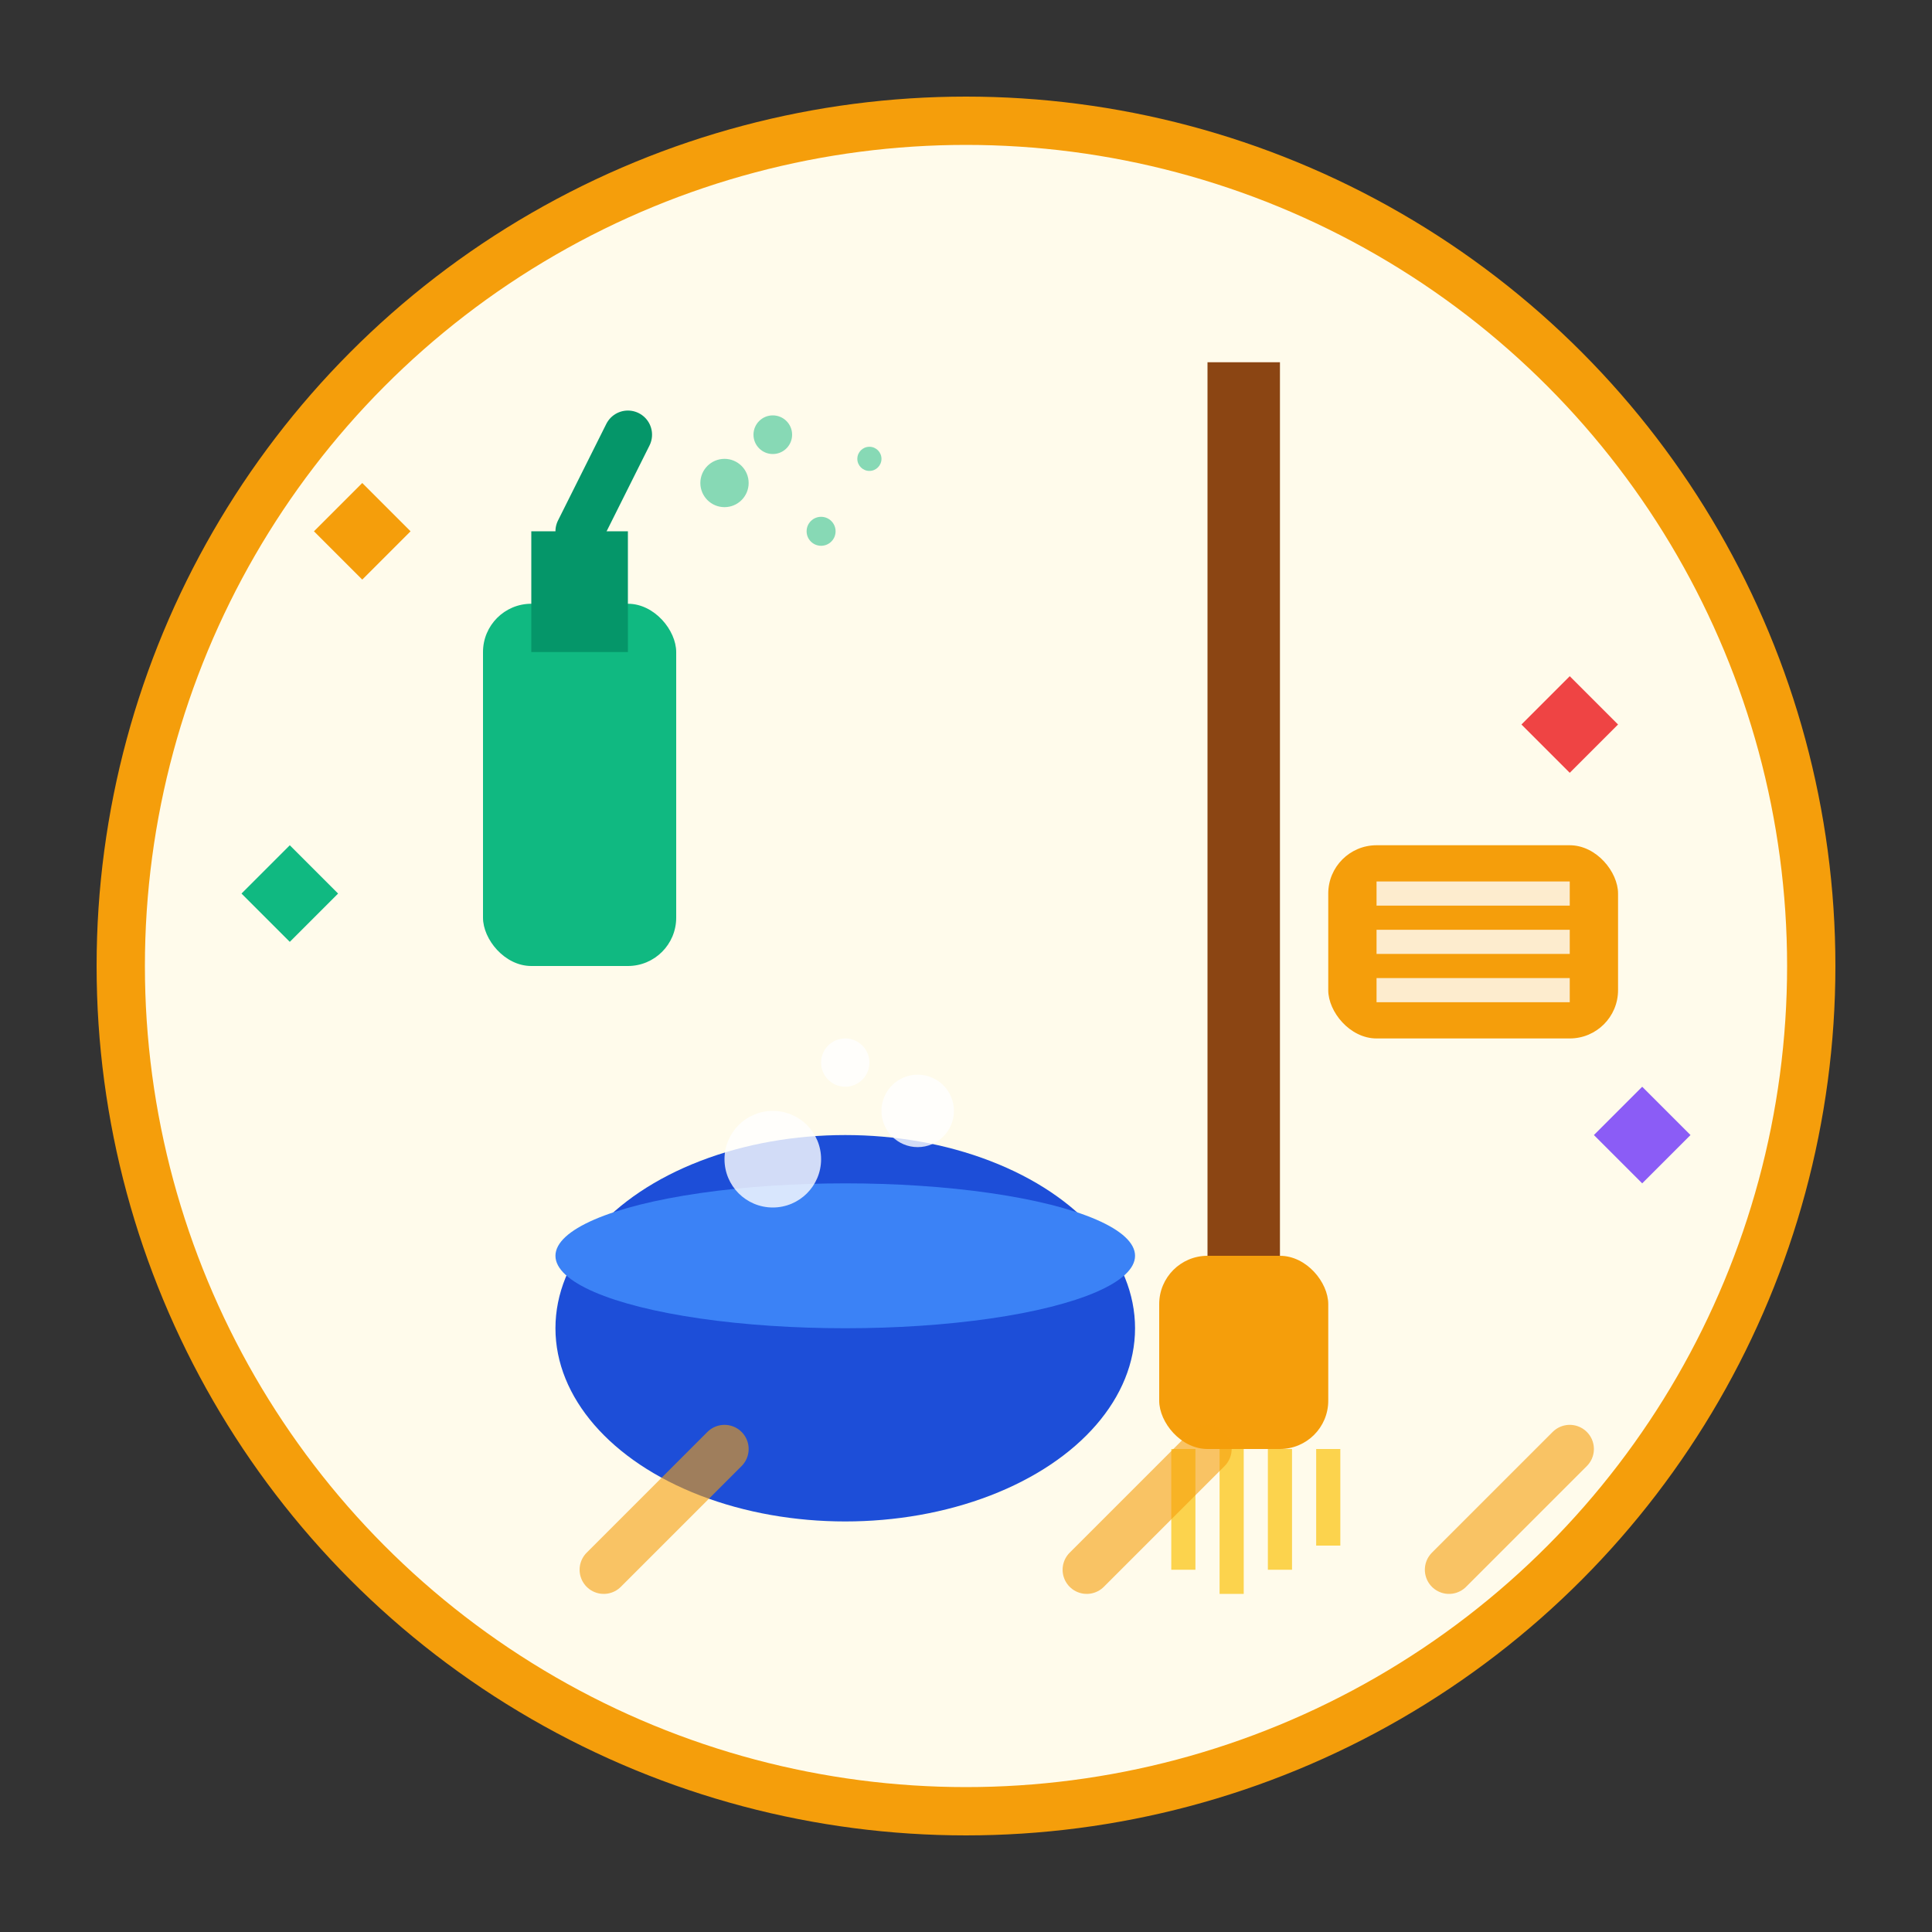
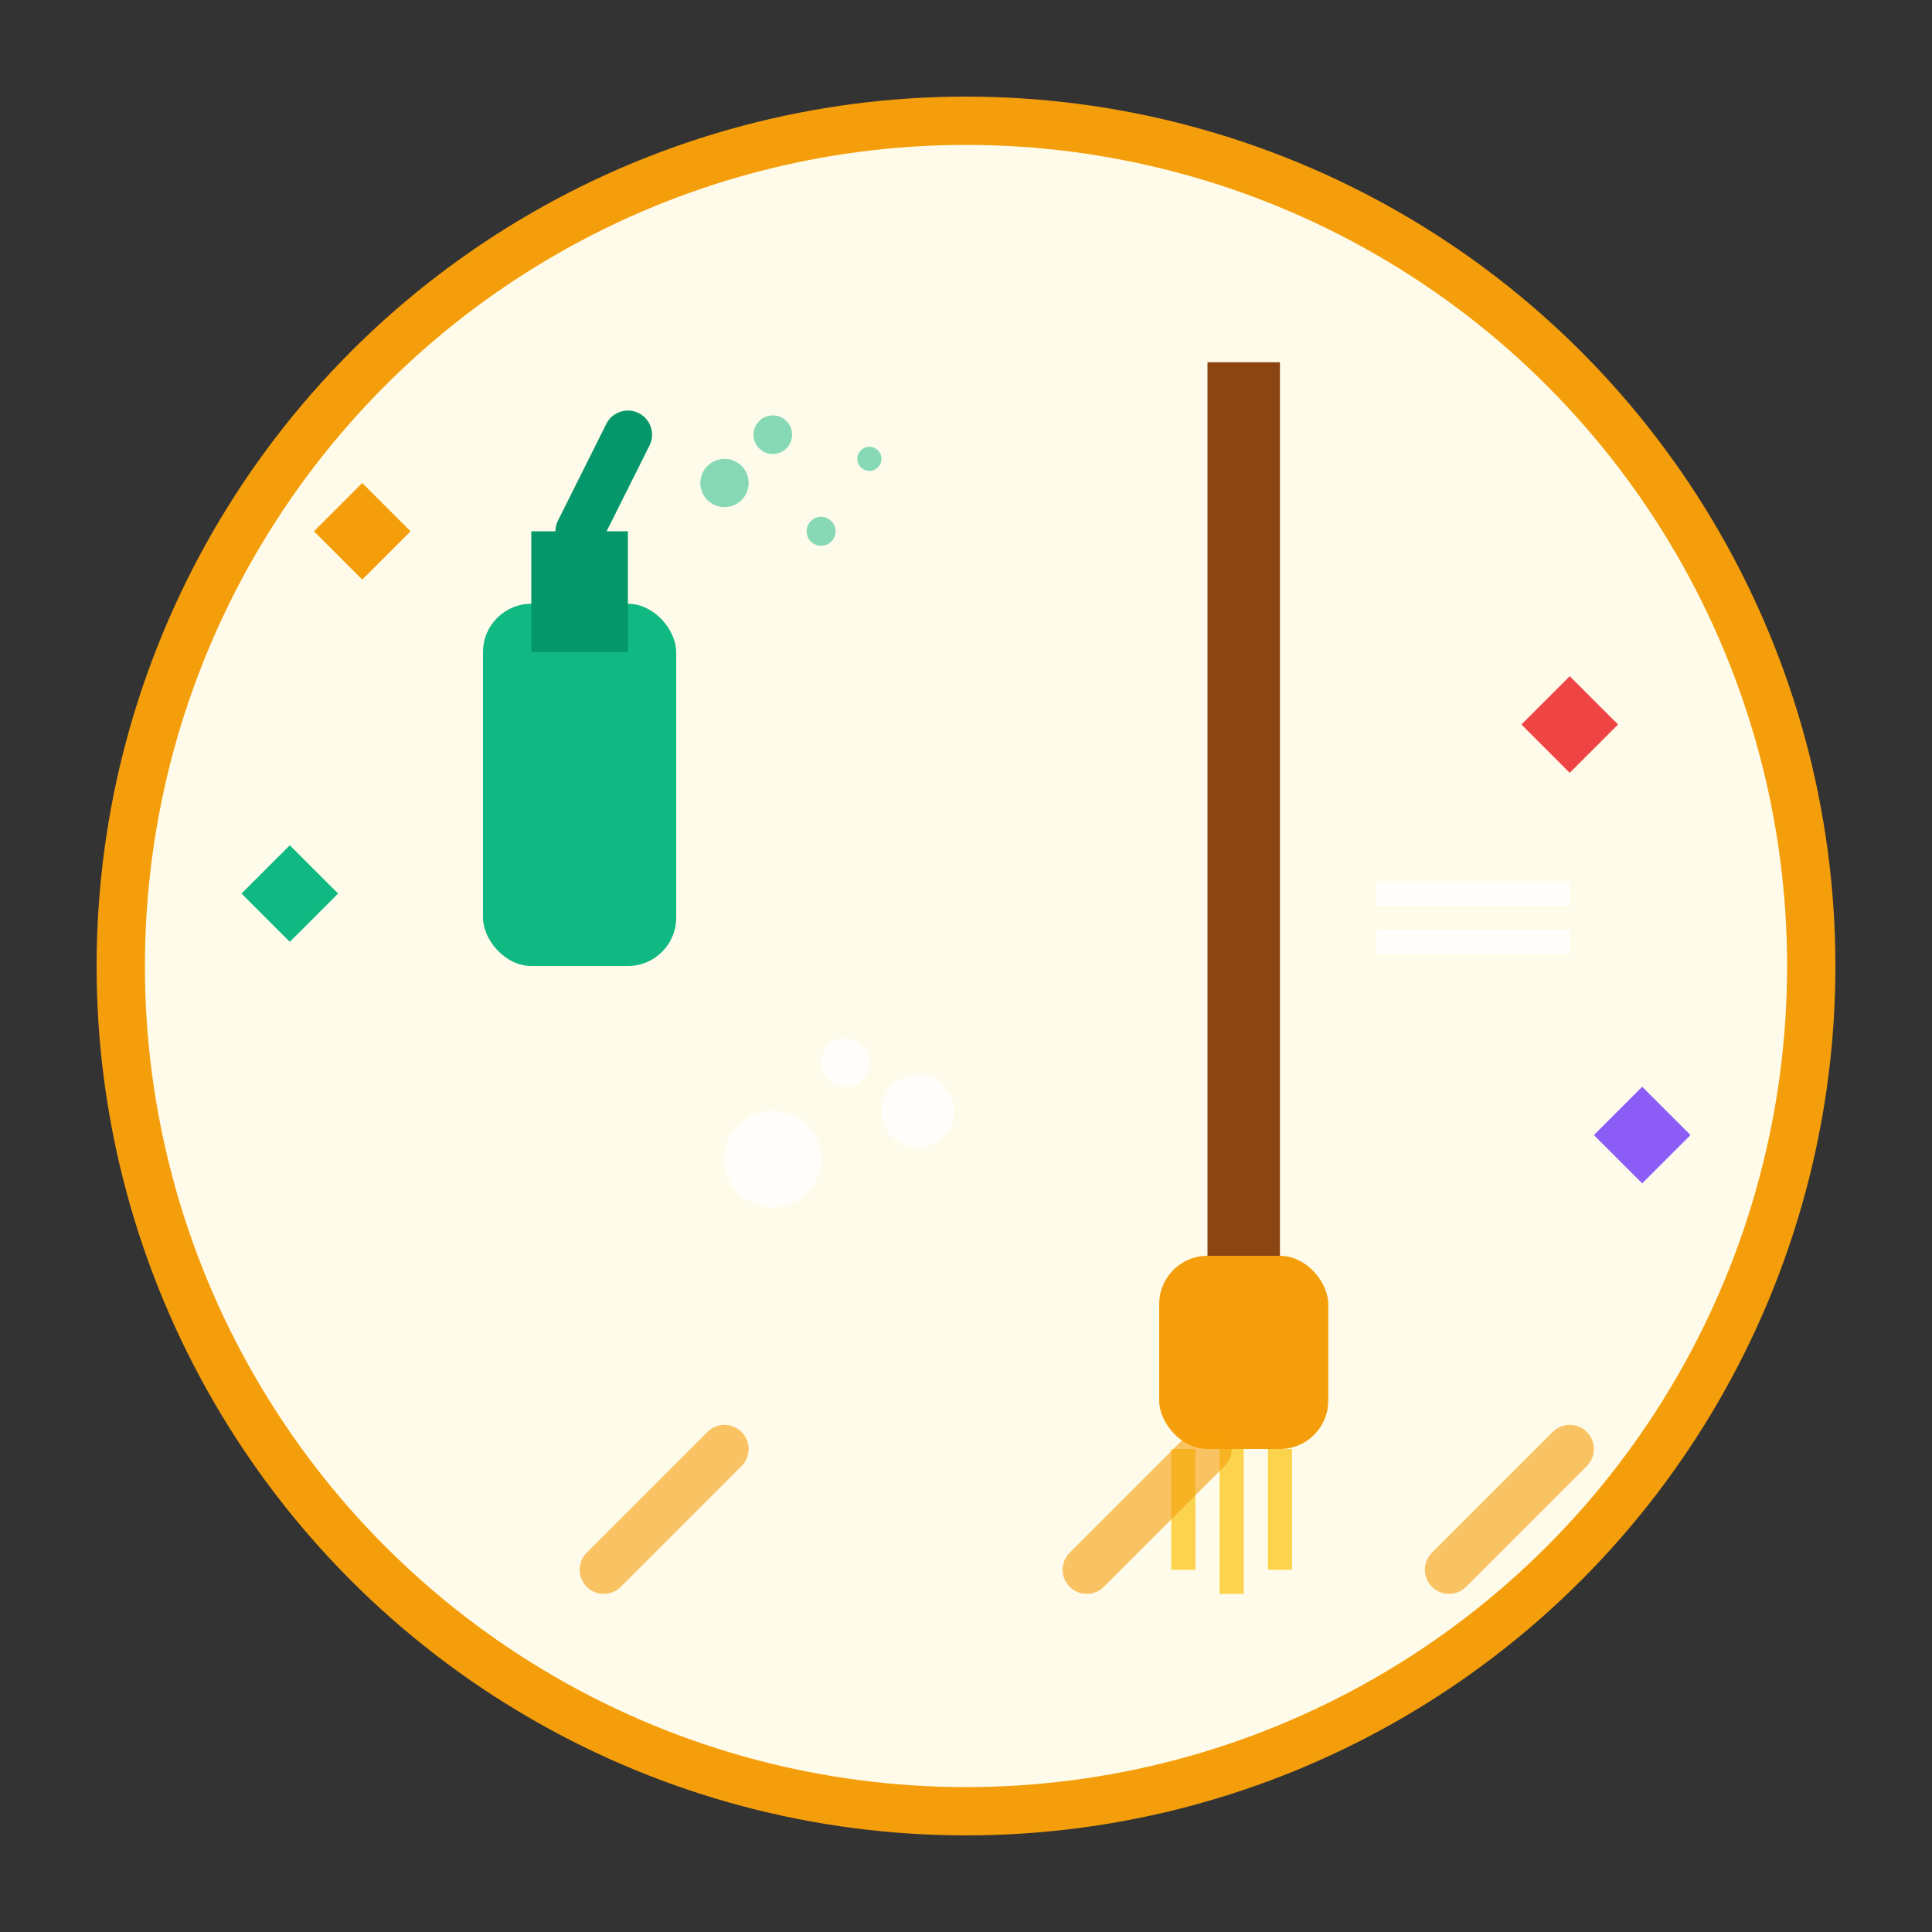
<svg xmlns="http://www.w3.org/2000/svg" width="80" height="80" viewBox="0 0 80 80" fill="none">
  <rect x="0" y="0" width="80" height="80" fill="#333333" stroke="none" />
  <circle cx="40" cy="40" r="35" fill="#FFFBEB" stroke="#F59E0B" stroke-width="2" />
-   <ellipse cx="35" cy="55" rx="12" ry="8" fill="#1D4ED8" />
-   <ellipse cx="35" cy="52" rx="12" ry="3" fill="#3B82F6" />
  <circle cx="32" cy="48" r="2" fill="rgba(255,255,255,0.8)" />
  <circle cx="38" cy="46" r="1.5" fill="rgba(255,255,255,0.8)" />
  <circle cx="35" cy="44" r="1" fill="rgba(255,255,255,0.8)" />
  <rect x="50" y="15" width="3" height="40" fill="#8B4513" />
  <rect x="48" y="52" width="7" height="8" fill="#F59E0B" rx="2" />
  <path d="M49 60 L49 65" stroke="#FCD34D" stroke-width="1" />
  <path d="M51 60 L51 66" stroke="#FCD34D" stroke-width="1" />
  <path d="M53 60 L53 65" stroke="#FCD34D" stroke-width="1" />
-   <path d="M55 60 L55 64" stroke="#FCD34D" stroke-width="1" />
  <rect x="20" y="25" width="8" height="15" fill="#10B981" rx="2" />
  <rect x="22" y="22" width="4" height="5" fill="#059669" />
  <path d="M24 22 L26 18" stroke="#059669" stroke-width="2" stroke-linecap="round" />
  <circle cx="30" cy="20" r="1" fill="rgba(16,185,129,0.5)" />
  <circle cx="32" cy="18" r="0.8" fill="rgba(16,185,129,0.5)" />
  <circle cx="34" cy="22" r="0.6" fill="rgba(16,185,129,0.5)" />
  <circle cx="36" cy="19" r="0.5" fill="rgba(16,185,129,0.5)" />
-   <rect x="55" y="35" width="12" height="8" fill="#F59E0B" rx="2" />
  <path d="M57 37 L65 37" stroke="rgba(255,255,255,0.8)" stroke-width="1" />
  <path d="M57 39 L65 39" stroke="rgba(255,255,255,0.8)" stroke-width="1" />
-   <path d="M57 41 L65 41" stroke="rgba(255,255,255,0.8)" stroke-width="1" />
  <path d="M15 20 L17 22 L15 24 L13 22 Z" fill="#F59E0B" />
  <path d="M65 28 L67 30 L65 32 L63 30 Z" fill="#EF4444" />
  <path d="M12 35 L14 37 L12 39 L10 37 Z" fill="#10B981" />
  <path d="M68 45 L70 47 L68 49 L66 47 Z" fill="#8B5CF6" />
  <path d="M25 65 L30 60" stroke="#F59E0B" stroke-width="2" stroke-linecap="round" opacity="0.6" />
  <path d="M45 65 L50 60" stroke="#F59E0B" stroke-width="2" stroke-linecap="round" opacity="0.6" />
  <path d="M60 65 L65 60" stroke="#F59E0B" stroke-width="2" stroke-linecap="round" opacity="0.6" />
</svg>